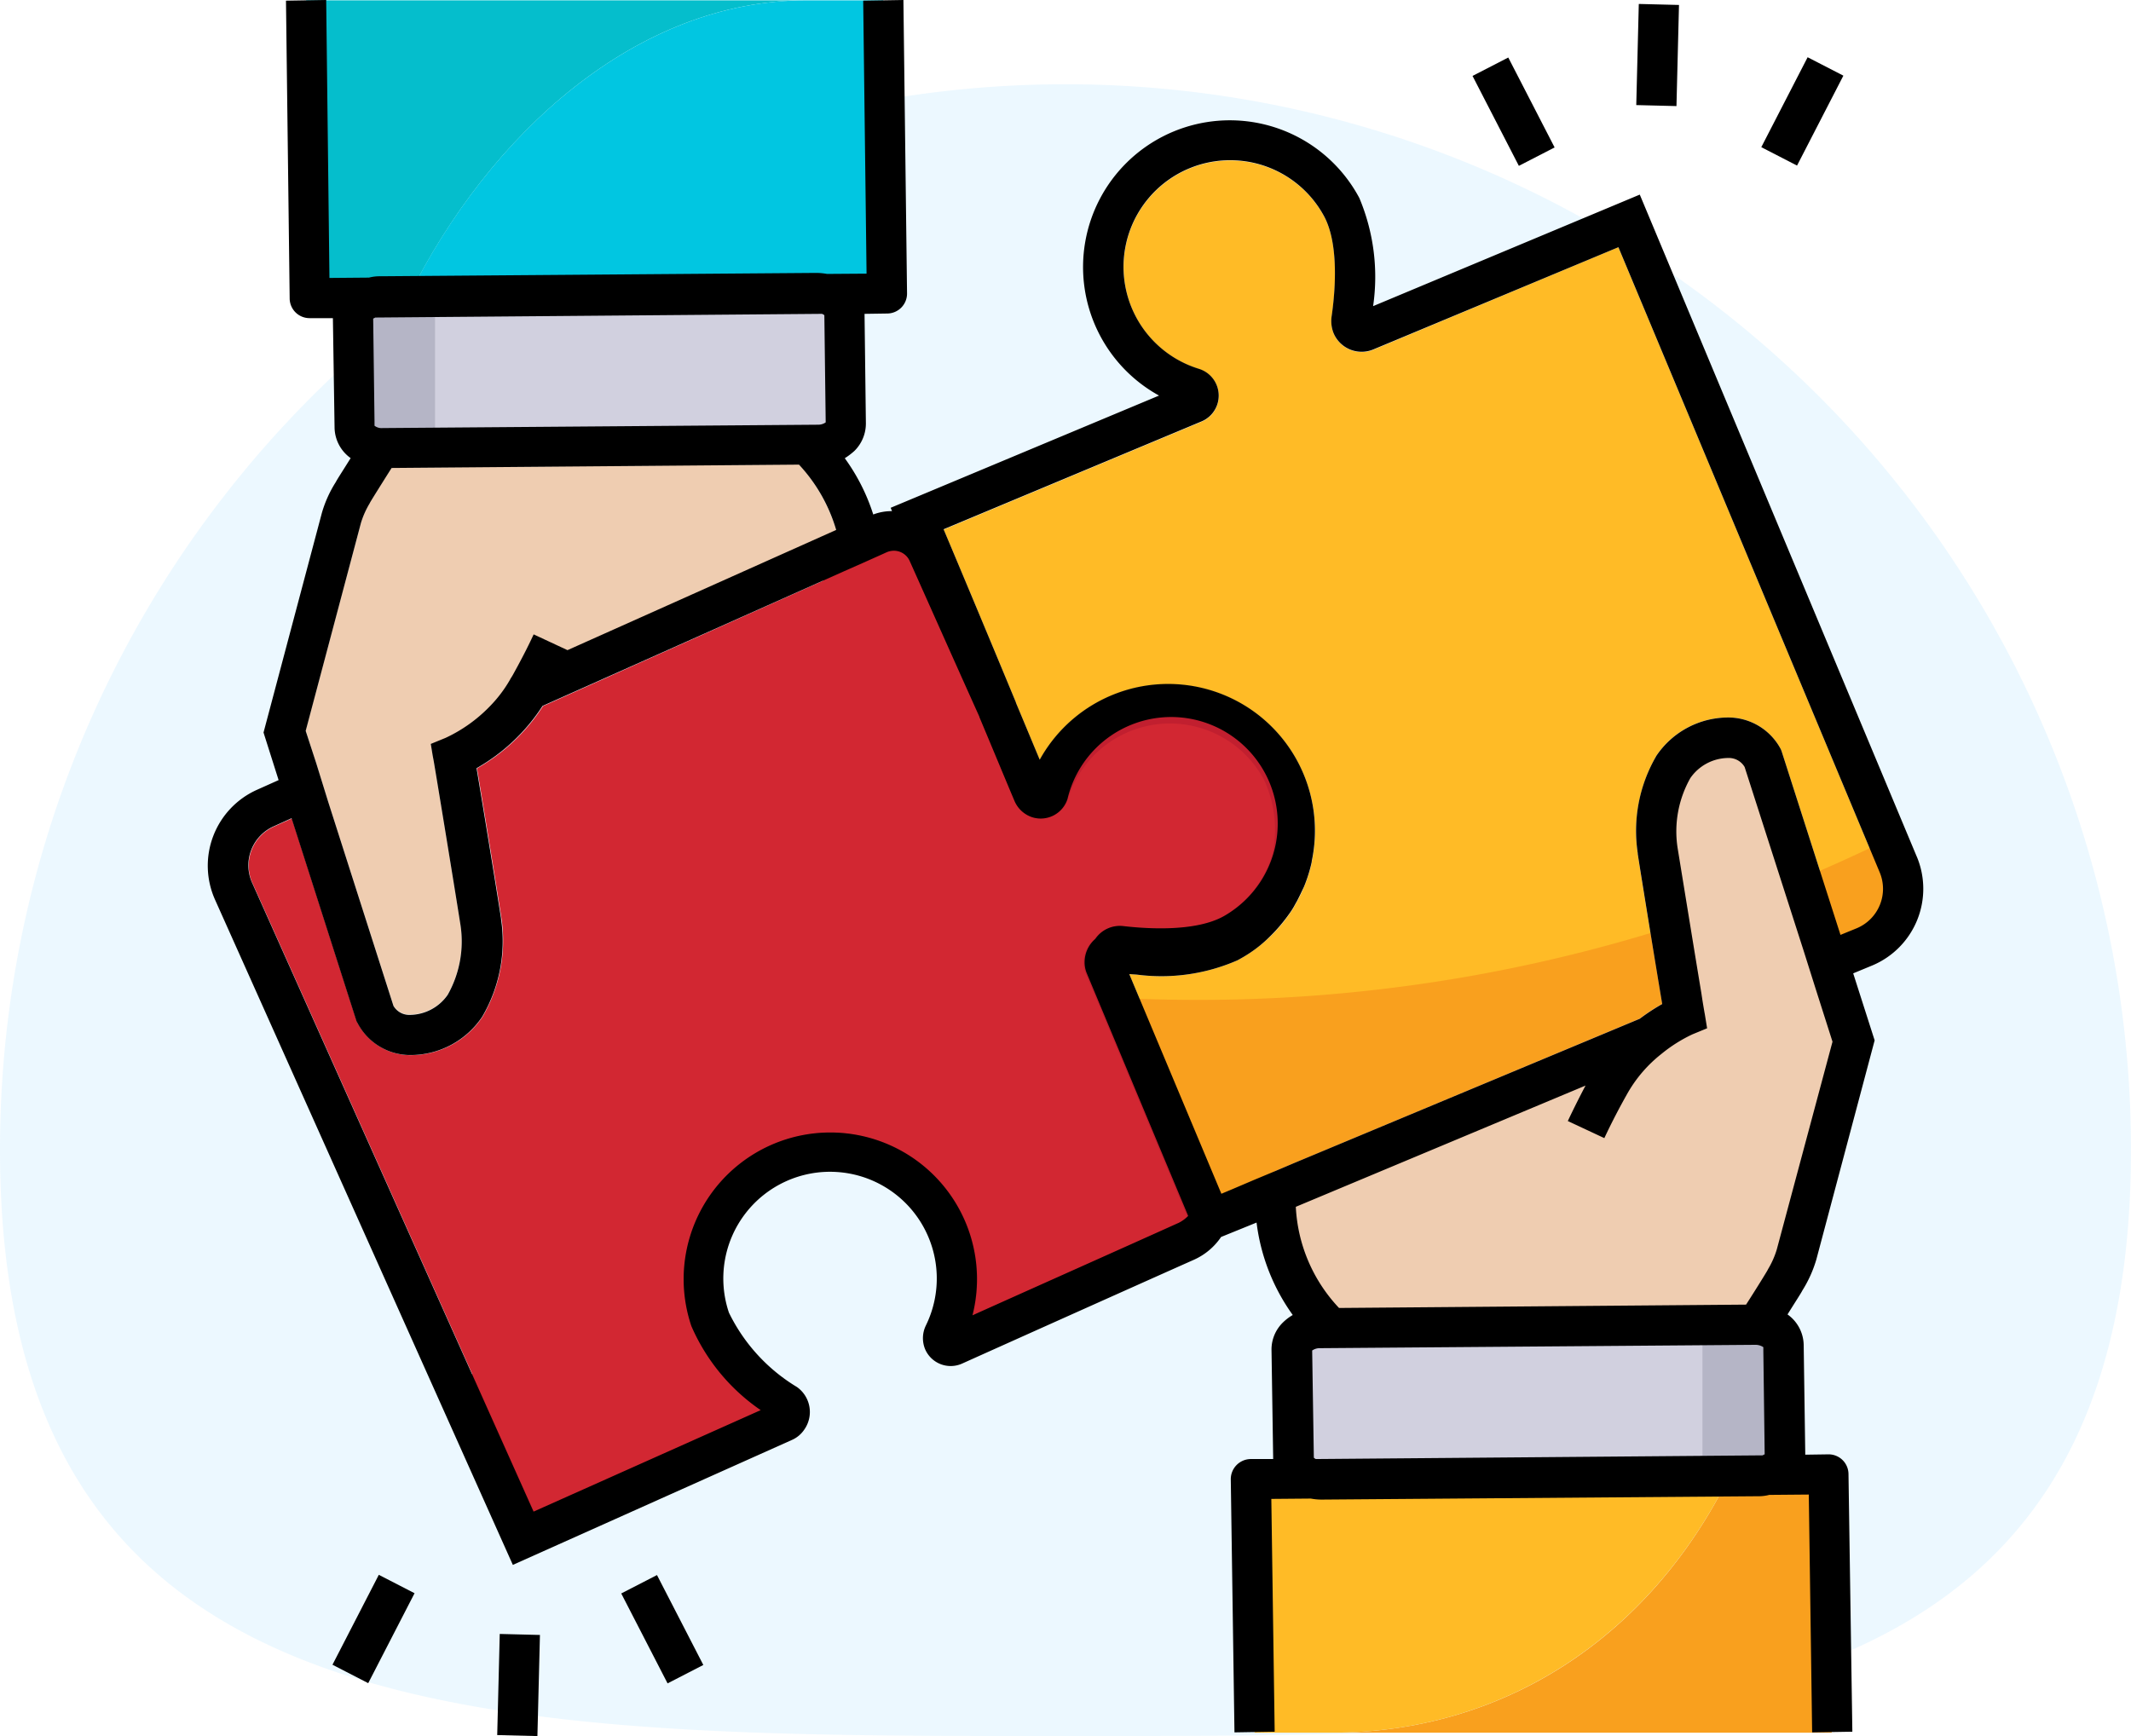
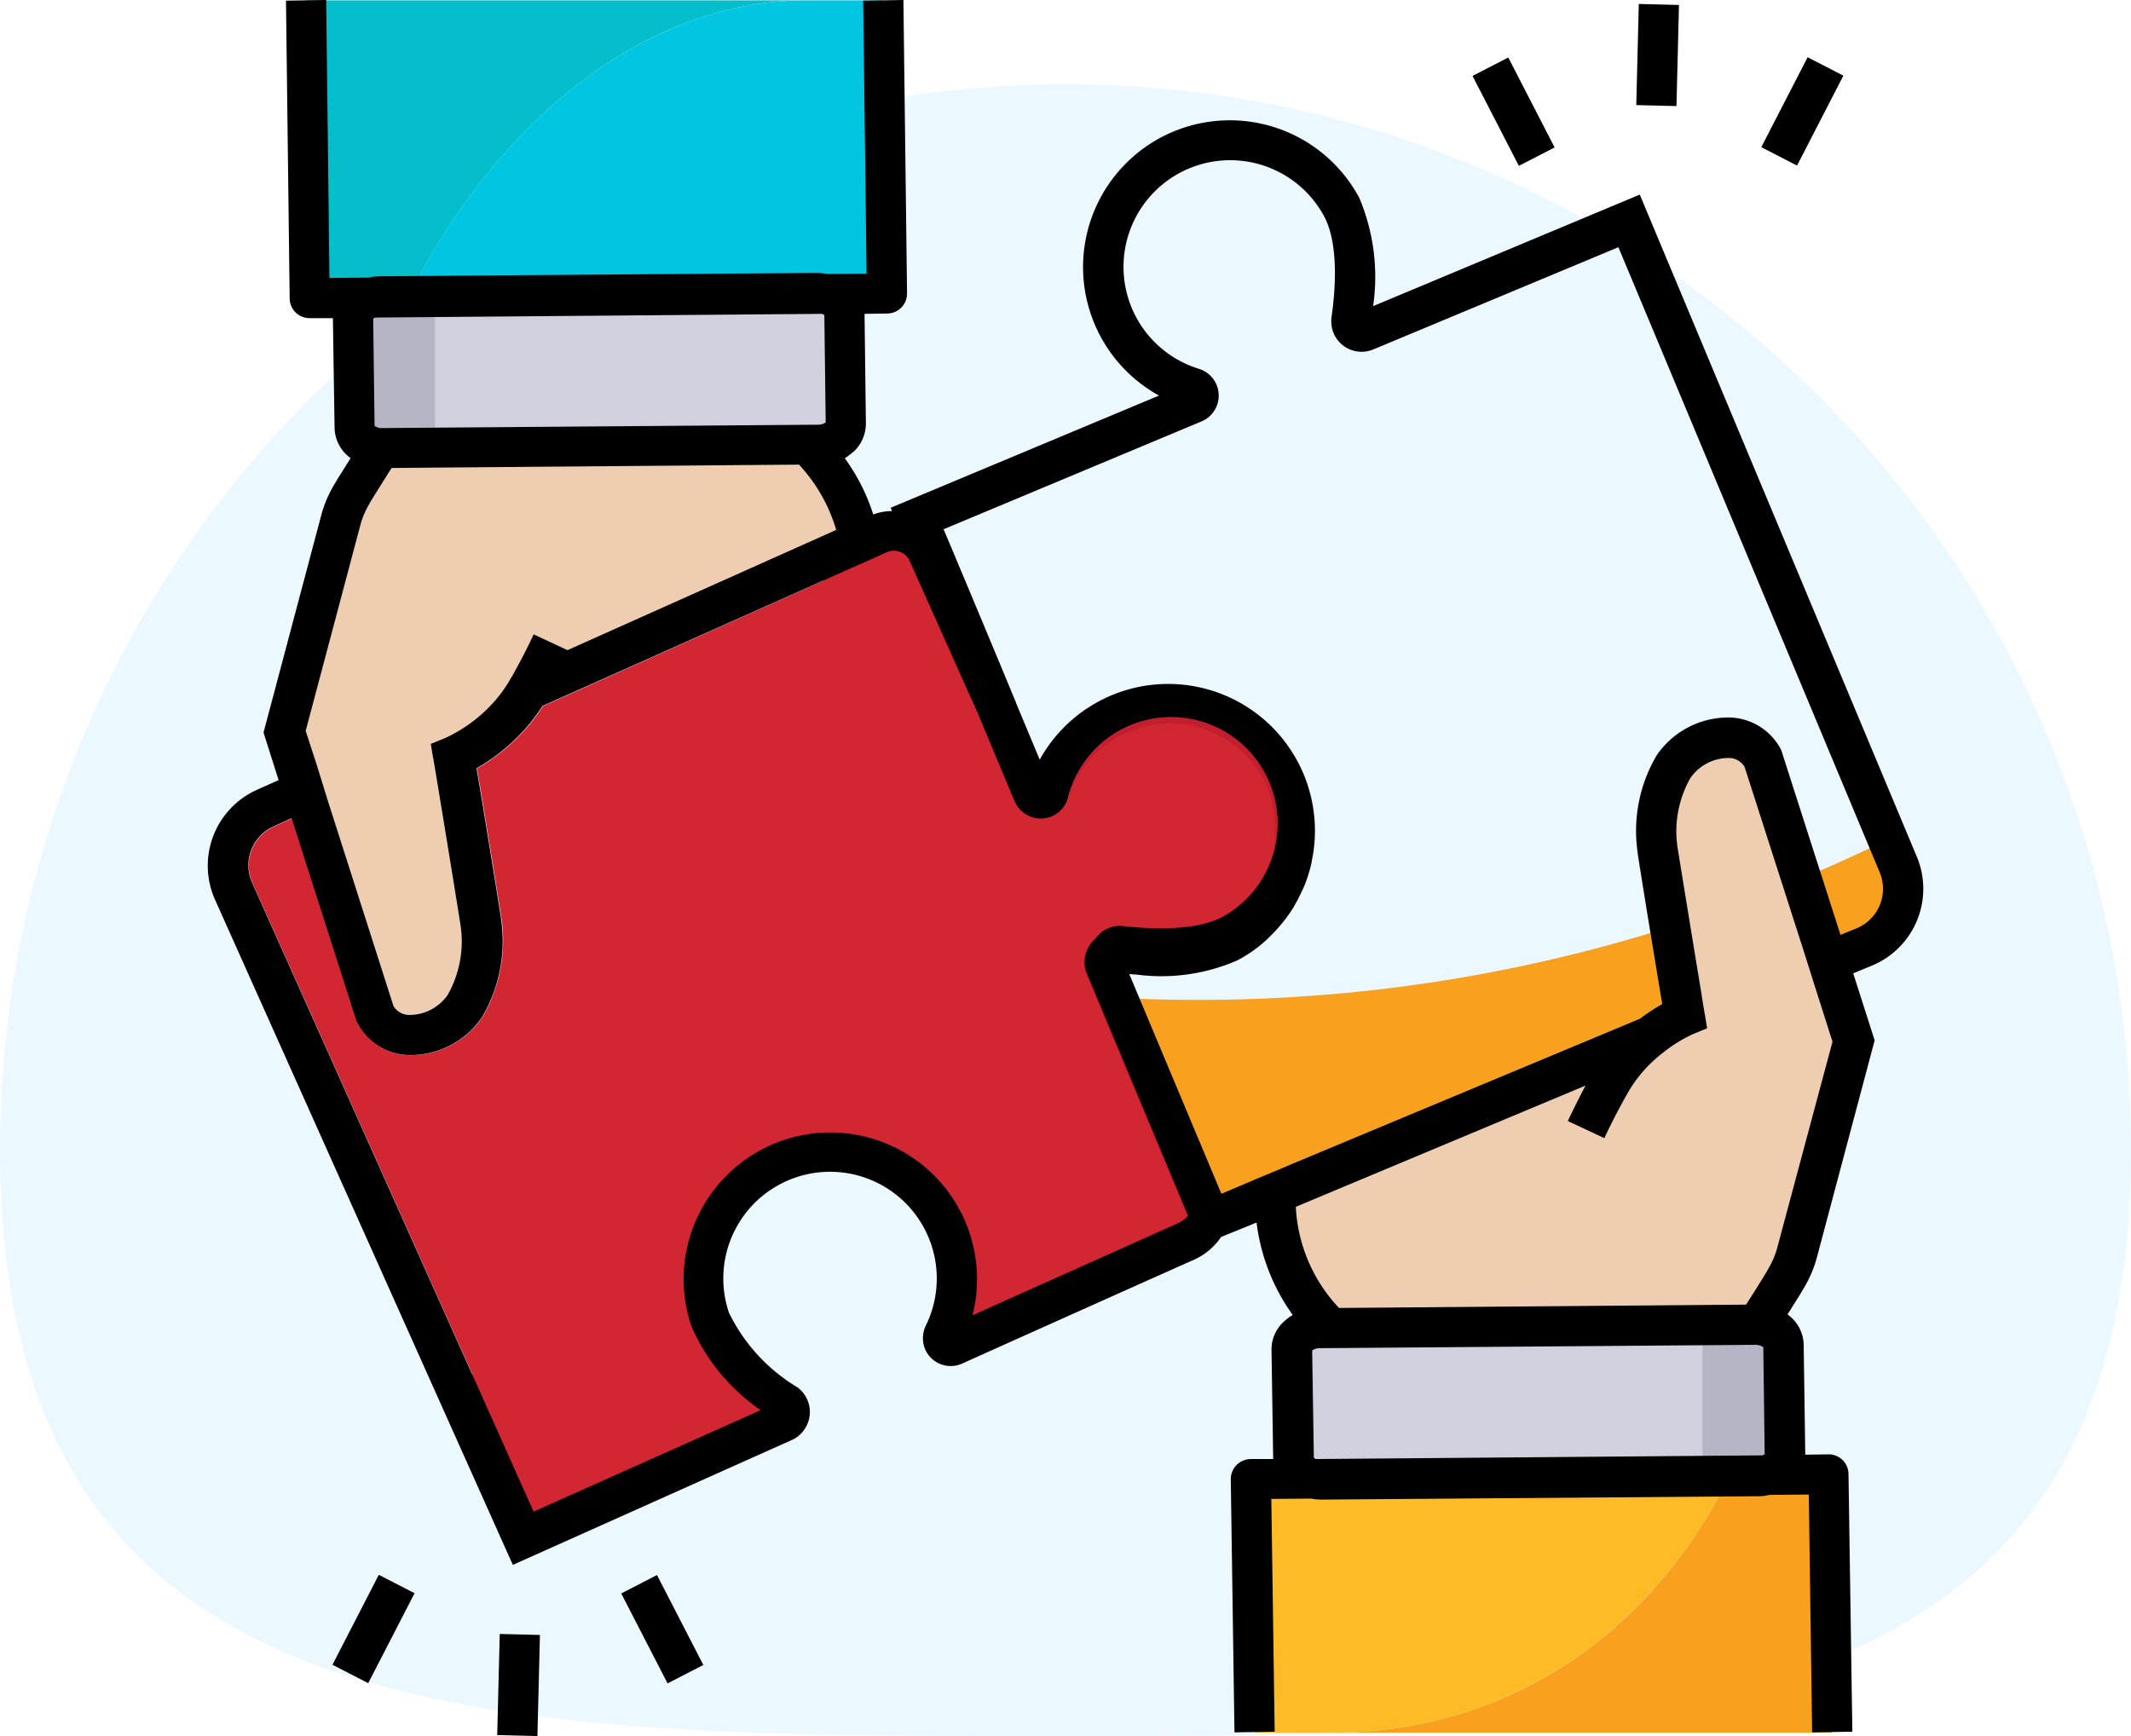
<svg xmlns="http://www.w3.org/2000/svg" width="108.115" height="88.096" viewBox="0 0 108.115 88.096">
  <g transform="translate(-1189.027 -3326.747)">
    <path d="M54.057,0a54.057,54.057,0,0,1,54.057,54.057c0,29.855-24.2,29.762-54.057,29.762S0,83.912,0,54.057A54.057,54.057,0,0,1,54.057,0Z" transform="translate(1189.027 3331.023)" fill="#41b5fe" opacity="0.1" />
    <g transform="translate(1199.636 3326.747)">
      <path d="M323.5,396.758l.085,5.558c0,.595.646,1.071,1.428,1.071l22.1-.17a1.284,1.284,0,0,0,1.411-1.088l-.085-5.558c0-.595-.646-1.071-1.428-1.071l-22.1.17A1.284,1.284,0,0,0,323.5,396.758Z" transform="translate(-268.575 -328.278)" fill="#d1d0df" />
      <path d="M446.1,395.7h4.164v6.9H446.1Z" transform="translate(-370.337 -328.444)" fill="#b5b5c6" />
      <path d="M360.859,453.471H335.5c8.549,0,16.045-4.674,20.175-13.037l4.98-.034Z" transform="translate(-278.536 -365.546)" fill="#f9a01e" />
      <path d="M335.588,440.6c-4.13,8.345-11.626,13.037-20.175,13.037h-3.926L311.3,440.8Z" transform="translate(-258.449 -365.712)" fill="#ffbb26" />
-       <path d="M265.933,86.869l-.833.34-2.991-9.331-.034-.085a3.021,3.021,0,0,0-2.584-1.615,4.4,4.4,0,0,0-3.739,1.955l-.017.034a7.669,7.669,0,0,0-.918,4.929c.255,1.632.952,5.9,1.241,7.615a10.111,10.111,0,0,0-1.139.748L237.4,98.784l-2.023.85-1.156.493-.527.221L229.016,89.2c.136.017.272.017.425.034a9.628,9.628,0,0,0,5.065-.731c.221-.119.425-.238.629-.374a7.628,7.628,0,0,0,2.006-1.972,3.847,3.847,0,0,0,.221-.34c.051-.085.1-.187.153-.272a7.373,7.373,0,0,0,.714-1.8c.017-.068.034-.136.051-.221v-.034a7.446,7.446,0,0,0-13.8-5.15c-.357-.85-.765-1.836-1.207-2.889V75.43c-1.326-3.2-2.889-6.935-3.671-8.787l13.088-5.473a1.421,1.421,0,0,0-.136-2.669,5.412,5.412,0,1,1,6.357-7.734c.8,1.5.527,4.062.374,5.1a1.67,1.67,0,0,0,.1.816,1.543,1.543,0,0,0,2.023.833l12.425-5.2,13.258,31.716A2.168,2.168,0,0,1,265.933,86.869Z" transform="translate(-182.335 -39.771)" fill="#ffbb26" />
      <path d="M271.5,258.639l4.725,11.286L309.4,256.056a3.193,3.193,0,0,0,1.717-4.181l-.527-1.275c-1.428.7-2.889,1.36-4.368,1.989A79.2,79.2,0,0,1,271.5,258.639Z" transform="translate(-225.414 -208.006)" fill="#f9a01e" />
      <path d="M347.754,235.581l-2.889,10.844-.017-.017-.034.136a3.658,3.658,0,0,1-.527,1.173s-.833,1.377-1.632,2.566l-21.246.017a9.116,9.116,0,0,1-2.974-6.561l-.034-1.547,1-.425,17.524-7.326a8.78,8.78,0,0,1,1.139-.748c-.289-1.717-.986-5.966-1.241-7.615v-.034l.646-.051a5.767,5.767,0,0,1,.2-1.615,4.308,4.308,0,0,1,.2-.612,7.159,7.159,0,0,1,.748-2.091c1-1.564,3.637-2.21,4.572-.425Z" transform="translate(-264.342 -182.755)" fill="#efcdb1" />
      <path d="M68.319,94.029l-.085-5.558c0-.595-.646-1.071-1.428-1.071l-22.1.17A1.284,1.284,0,0,0,43.3,88.658l.085,5.558c0,.595.646,1.071,1.428,1.071l22.1-.17A1.272,1.272,0,0,0,68.319,94.029Z" transform="translate(-36.001 -72.545)" fill="#d1d0df" />
      <path d="M43.3,93h4.164v6.9H43.3Z" transform="translate(-36.001 -77.193)" fill="#b5b5c6" />
      <path d="M29.3.1H54.659C46.11.1,38.614,6.814,34.484,15.176l-5,.034Z" transform="translate(-24.38 -0.083)" fill="#05becc" />
      <path d="M59.8,15.159C63.93,6.814,71.426.1,79.975.1H83.9l.187,14.872Z" transform="translate(-49.696 -0.083)" fill="#01c6e1" />
      <path d="M113.333,179.074c-1.666.935-4.317.8-5.711.629a.518.518,0,0,0-.578.459.485.485,0,0,0,.034.272l5.031,11.252a2.291,2.291,0,0,1-1.139,3.008c-3.28,1.462-9.229,4.13-11.762,5.269a.406.406,0,0,1-.527-.544,6.423,6.423,0,1,0-11.847-.782c.612,1.819,2.686,3.467,3.841,4.266a.523.523,0,0,1,.136.731.592.592,0,0,1-.221.187L77.35,209.753l-3.45-7.717c11.2-8.226,18.663-22.946,18.663-39.739q0-1.122-.051-2.244l2.8-1.258a1.924,1.924,0,0,1,2.533.969c1.445,3.212,4.215,9.433,5.388,12.051a.4.4,0,0,0,.527.2.414.414,0,0,0,.221-.255,6.425,6.425,0,0,1,12.374,3.467,6.556,6.556,0,0,1-3.025,3.841Z" transform="translate(-61.4 -131.67)" fill="#c11f2f" />
      <path d="M56.123,141.965l-13.631,6.1-1.717-.8c-.323.7-.68,1.377-1.037,2.023-.051.1-.119.187-.17.289a6.657,6.657,0,0,1-1.037,1.36A7.545,7.545,0,0,1,36.3,152.52l-.748.306.085.527.051.272c.017.068,1.037,6.272,1.36,8.328a5.515,5.515,0,0,1-.646,3.552,2.362,2.362,0,0,1-1.921,1.02.927.927,0,0,1-.833-.459l-3.314-10.351-.306-.986-.306-.986-.527-1.632L32,141.574a4.393,4.393,0,0,1,.442-1l.017-.034c0-.017.51-.833,1.1-1.768l20.668-.17A8.846,8.846,0,0,1,56.123,141.965Z" transform="translate(-24.297 -115.042)" fill="#efcdb1" />
      <path d="M64.122,179.765a5.387,5.387,0,0,1-2.516,3.2c-1.479.833-4.045.629-5.082.51a1.507,1.507,0,0,0-1.445.646,1.564,1.564,0,0,0-.544,1.173,1.432,1.432,0,0,0,.119.595l5.133,12.289a1.2,1.2,0,0,1-.459.357c-2.787,1.258-7.513,3.365-10.419,4.674a7.441,7.441,0,1,0-14.26.544,9.971,9.971,0,0,0,3.518,4.266l-11.524,5.15-14.277-31.9a2.166,2.166,0,0,1,1.1-2.872l.9-.408,3.3,10.317.051.085A3.021,3.021,0,0,0,20.3,190h.17a4.378,4.378,0,0,0,3.586-1.972l.017-.034A7.669,7.669,0,0,0,25,183.063c-.255-1.649-.952-5.9-1.241-7.615a9.621,9.621,0,0,0,3.348-3.161l15.263-6.833,1.989-.884.187-.085a.926.926,0,0,1,.374-.085.877.877,0,0,1,.816.527c.9,2.006,2.312,5.184,3.535,7.9v.017c.714,1.7,1.36,3.263,1.785,4.266a1.477,1.477,0,0,0,.9.816,1.427,1.427,0,0,0,1.785-.935,5.414,5.414,0,0,1,9.943-.969A6,6,0,0,1,64.122,179.765Z" transform="translate(-10.166 -136.457)" fill="#d22732" />
      <g transform="translate(-0.073 0)">
        <path d="M86.641,43.478,72.584,9.875l-13.529,5.66a10.318,10.318,0,0,0-.7-5.49A7.446,7.446,0,1,0,48.194,20.073L34.579,25.767l.068.17a2.617,2.617,0,0,0-.952.17,10.044,10.044,0,0,0-1.445-2.855,3.423,3.423,0,0,0,.493-.374,1.954,1.954,0,0,0,.578-1.394l-.068-5.558,1.156-.017a1.012,1.012,0,0,0,1-1.037L35.225,0l-2.04.034.17,13.852L31.35,13.9a3.13,3.13,0,0,0-.561-.051l-22.1.17a2.154,2.154,0,0,0-.578.068l-2.006.017L5.94,0,3.9.034l.187,15.11a1.008,1.008,0,0,0,1.02,1H6.28L6.365,21.7a1.941,1.941,0,0,0,.816,1.547c-.391.629-.7,1.1-.748,1.207a6.022,6.022,0,0,0-.714,1.581L2.761,37.172l.765,2.414-1.1.493A4.221,4.221,0,0,0,.3,45.653l15.11,33.756,14.158-6.34a1.461,1.461,0,0,0,.629-.527,1.552,1.552,0,0,0-.374-2.159,9.009,9.009,0,0,1-3.45-3.773,5.415,5.415,0,1,1,9.994.646,1.467,1.467,0,0,0-.034,1.224,1.413,1.413,0,0,0,1.87.714c2.533-1.139,8.481-3.807,11.762-5.269a3.275,3.275,0,0,0,1.377-1.156l1.8-.731a10.16,10.16,0,0,0,1.836,4.691,2.515,2.515,0,0,0-.493.374A1.915,1.915,0,0,0,53.9,68.48l.085,5.558H52.834a1.023,1.023,0,0,0-1,1.037l.187,12.833,2.04-.034-.17-11.813,2.006-.017a2.864,2.864,0,0,0,.561.051h.017l22.1-.17a2.154,2.154,0,0,0,.578-.068l2.006-.017.17,12.068,2.04-.034L83.173,74.8a1.008,1.008,0,0,0-1.02-1l-1.173.017V73.8L80.9,68.242A1.941,1.941,0,0,0,80.08,66.7c.391-.629.7-1.1.748-1.207a6.282,6.282,0,0,0,.714-1.581L84.5,52.792l-1.088-3.4.986-.408a4.218,4.218,0,0,0,2.244-5.507Zm-75.3-5.15.051.272c.017.068,1.037,6.272,1.36,8.328a5.515,5.515,0,0,1-.646,3.552,2.362,2.362,0,0,1-1.921,1.02.927.927,0,0,1-.833-.459L6.042,40.69,5.736,39.7l-.306-.986L4.9,37.087l2.8-10.538a4.393,4.393,0,0,1,.442-1l.017-.034c0-.017.51-.833,1.1-1.768l20.668-.17a8.294,8.294,0,0,1,1.887,3.314l-13.631,6.1-1.717-.8c-.323.7-.68,1.377-1.037,2.023-.051.1-.119.187-.17.289a6.658,6.658,0,0,1-1.037,1.36,7.545,7.545,0,0,1-2.227,1.581l-.748.306ZM8.421,16.113l22.674-.187a.426.426,0,0,1,.119.068l.068,5.439a.661.661,0,0,1-.391.119H30.84L8.8,21.722a.58.58,0,0,1-.408-.119v-.2l-.068-5.235.1-.051ZM49.146,62.072c-2.787,1.258-7.513,3.365-10.419,4.674a7.441,7.441,0,1,0-14.26.544,9.971,9.971,0,0,0,3.518,4.266l-11.524,5.15L2.183,44.8a2.166,2.166,0,0,1,1.1-2.872l.9-.408,3.3,10.317.051.085a3.021,3.021,0,0,0,2.584,1.615h.17a4.378,4.378,0,0,0,3.586-1.972l.017-.034a7.57,7.57,0,0,0,.918-4.9v-.034c-.255-1.649-.952-5.9-1.241-7.615a9.621,9.621,0,0,0,3.348-3.161L32.183,29l1-.442.986-.442.187-.085a.926.926,0,0,1,.374-.085.877.877,0,0,1,.816.527c.9,2.006,2.312,5.184,3.535,7.9v.017c.714,1.7,1.36,3.263,1.785,4.266a1.477,1.477,0,0,0,.9.816,1.427,1.427,0,0,0,1.785-.935,5.406,5.406,0,1,1,7.938,5.949c-1.479.833-4.045.629-5.082.51a1.508,1.508,0,0,0-1.445.646,1.564,1.564,0,0,0-.544,1.173,1.432,1.432,0,0,0,.119.595L49.673,61.7a1.77,1.77,0,0,1-.527.374ZM78.822,73.851l-22.674.187a.356.356,0,0,1-.1-.068l-.085-5.439a.661.661,0,0,1,.391-.119H56.4l22.045-.17a.713.713,0,0,1,.408.119v.2l.068,5.235-.1.051ZM79.536,63.4a4.393,4.393,0,0,1-.442,1l-.017.034c0,.017-.51.85-1.1,1.768l-20.651.17a8.044,8.044,0,0,1-2.193-5.133l14.7-6.153c-.306.578-.612,1.19-.9,1.8l1.853.867c.374-.8.782-1.581,1.207-2.329a6.848,6.848,0,0,1,1.683-1.938,7.5,7.5,0,0,1,1.581-1L76,52.18l-.119-.731-.017-.085c0-.017-.068-.374-.153-.952-.306-1.836-.952-5.813-1.207-7.377a5.5,5.5,0,0,1,.646-3.552,2.362,2.362,0,0,1,1.921-1.02.927.927,0,0,1,.833.459L80.9,48.254l.306.969.306.969.85,2.669ZM83.6,47.1l-.833.34-2.991-9.331-.034-.085a3.021,3.021,0,0,0-2.584-1.615,4.4,4.4,0,0,0-3.739,1.955L73.4,38.4a7.55,7.55,0,0,0-.918,4.9v.034c.255,1.632.952,5.9,1.241,7.615a10.11,10.11,0,0,0-1.139.748L55.06,59.013l-1,.425-1.02.425-1.156.493-.527.221-4.674-11.15c.136.017.272.017.425.034a9.628,9.628,0,0,0,5.065-.731c.221-.119.425-.238.629-.374a6.576,6.576,0,0,0,1-.816,8.3,8.3,0,0,0,1-1.173,3.847,3.847,0,0,0,.221-.34c.051-.085.1-.187.153-.272.136-.255.255-.51.374-.765a7.4,7.4,0,0,0,.34-1.037c.017-.068.034-.136.051-.221V43.7a7.446,7.446,0,0,0-13.8-5.15c-.357-.85-.765-1.836-1.207-2.889v-.017c-1.326-3.2-2.889-6.935-3.671-8.787l13.088-5.473a1.421,1.421,0,0,0-.136-2.669,5.412,5.412,0,1,1,6.357-7.734c.8,1.5.527,4.062.374,5.1a1.67,1.67,0,0,0,.1.816,1.543,1.543,0,0,0,2.023.833L71.5,12.544,84.754,44.26A2.168,2.168,0,0,1,83.6,47.1Z" transform="translate(0.073 0)" />
        <path d="M0,0H2.04V5.133H0Z" transform="translate(20.982 80.859) rotate(-27.257)" />
        <path d="M0,0H5.133V2.04H0Z" transform="translate(6.332 84.476) rotate(-62.743)" />
        <path d="M0,0H5.133V2.04H0Z" transform="translate(14.69 88.045) rotate(-88.568)" />
-         <path d="M0,0H2.04V5.133H0Z" transform="translate(64.172 3.853) rotate(-27.257)" />
+         <path d="M0,0H2.04V5.133H0" transform="translate(64.172 3.853) rotate(-27.257)" />
        <path d="M0,0H5.133V2.04H0Z" transform="translate(78.822 7.468) rotate(-62.743)" />
        <path d="M0,0H5.133V2.04H0Z" transform="translate(72.479 5.332) rotate(-88.568)" />
      </g>
    </g>
  </g>
</svg>